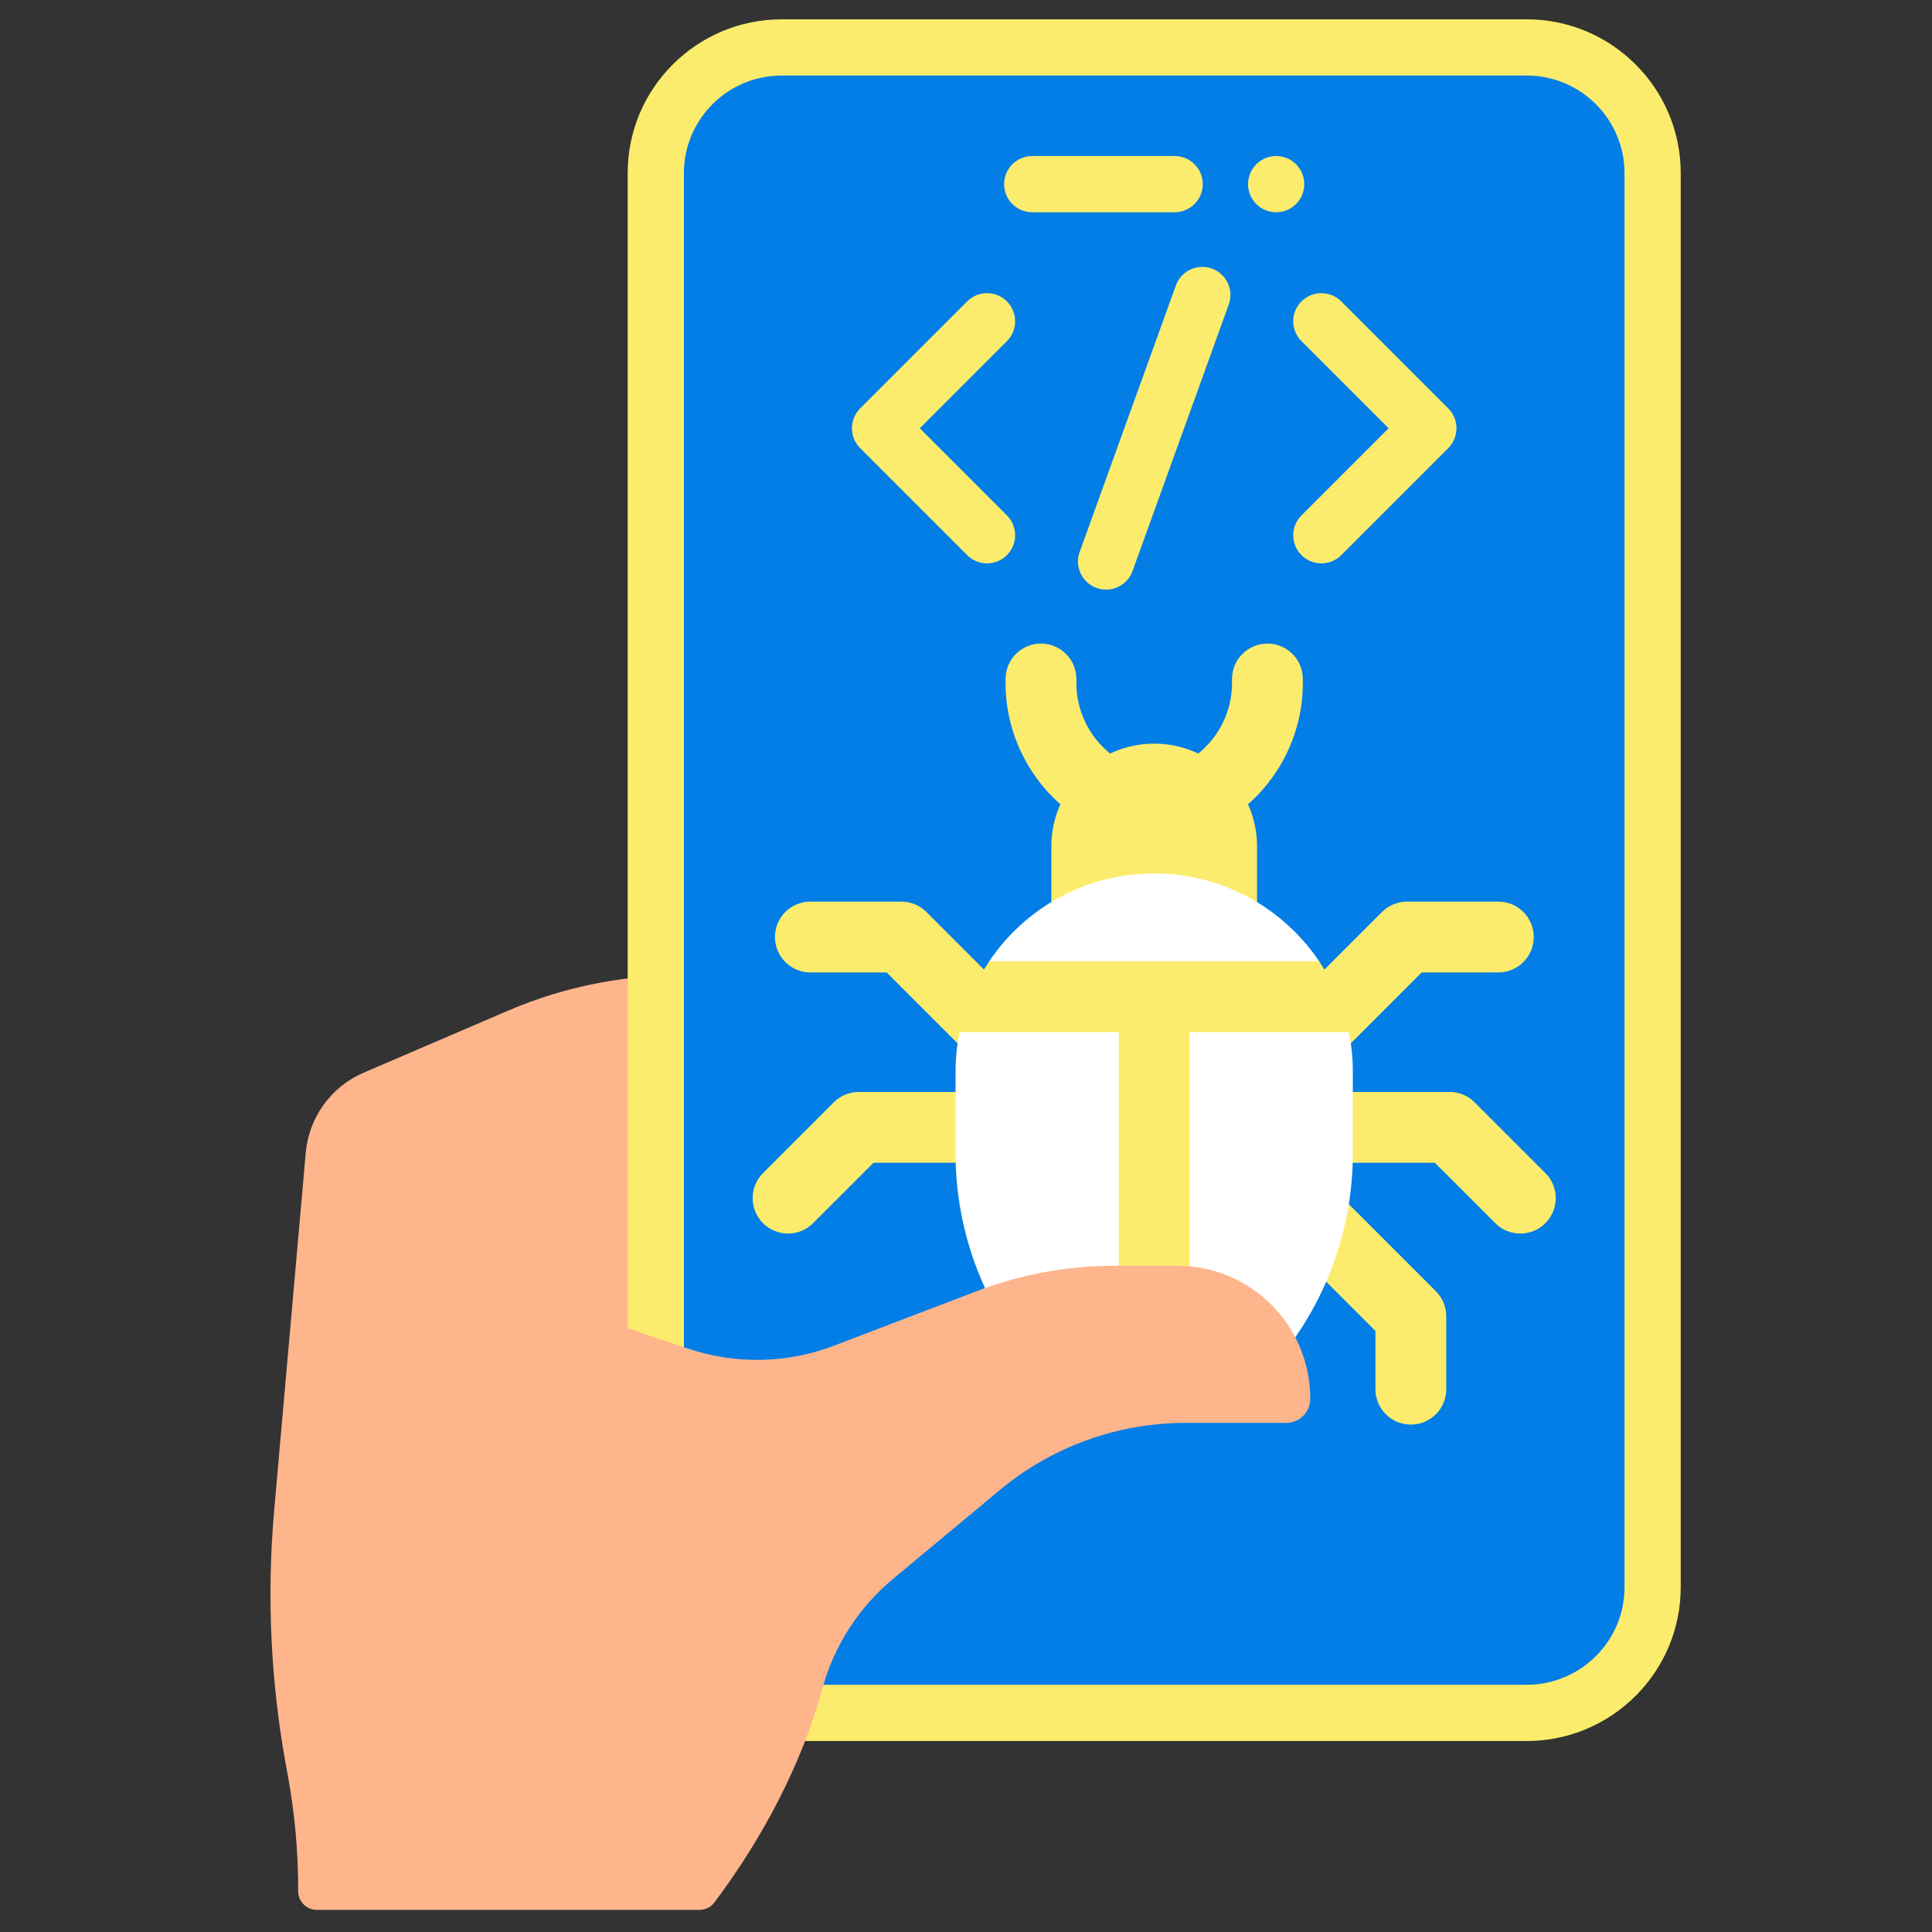
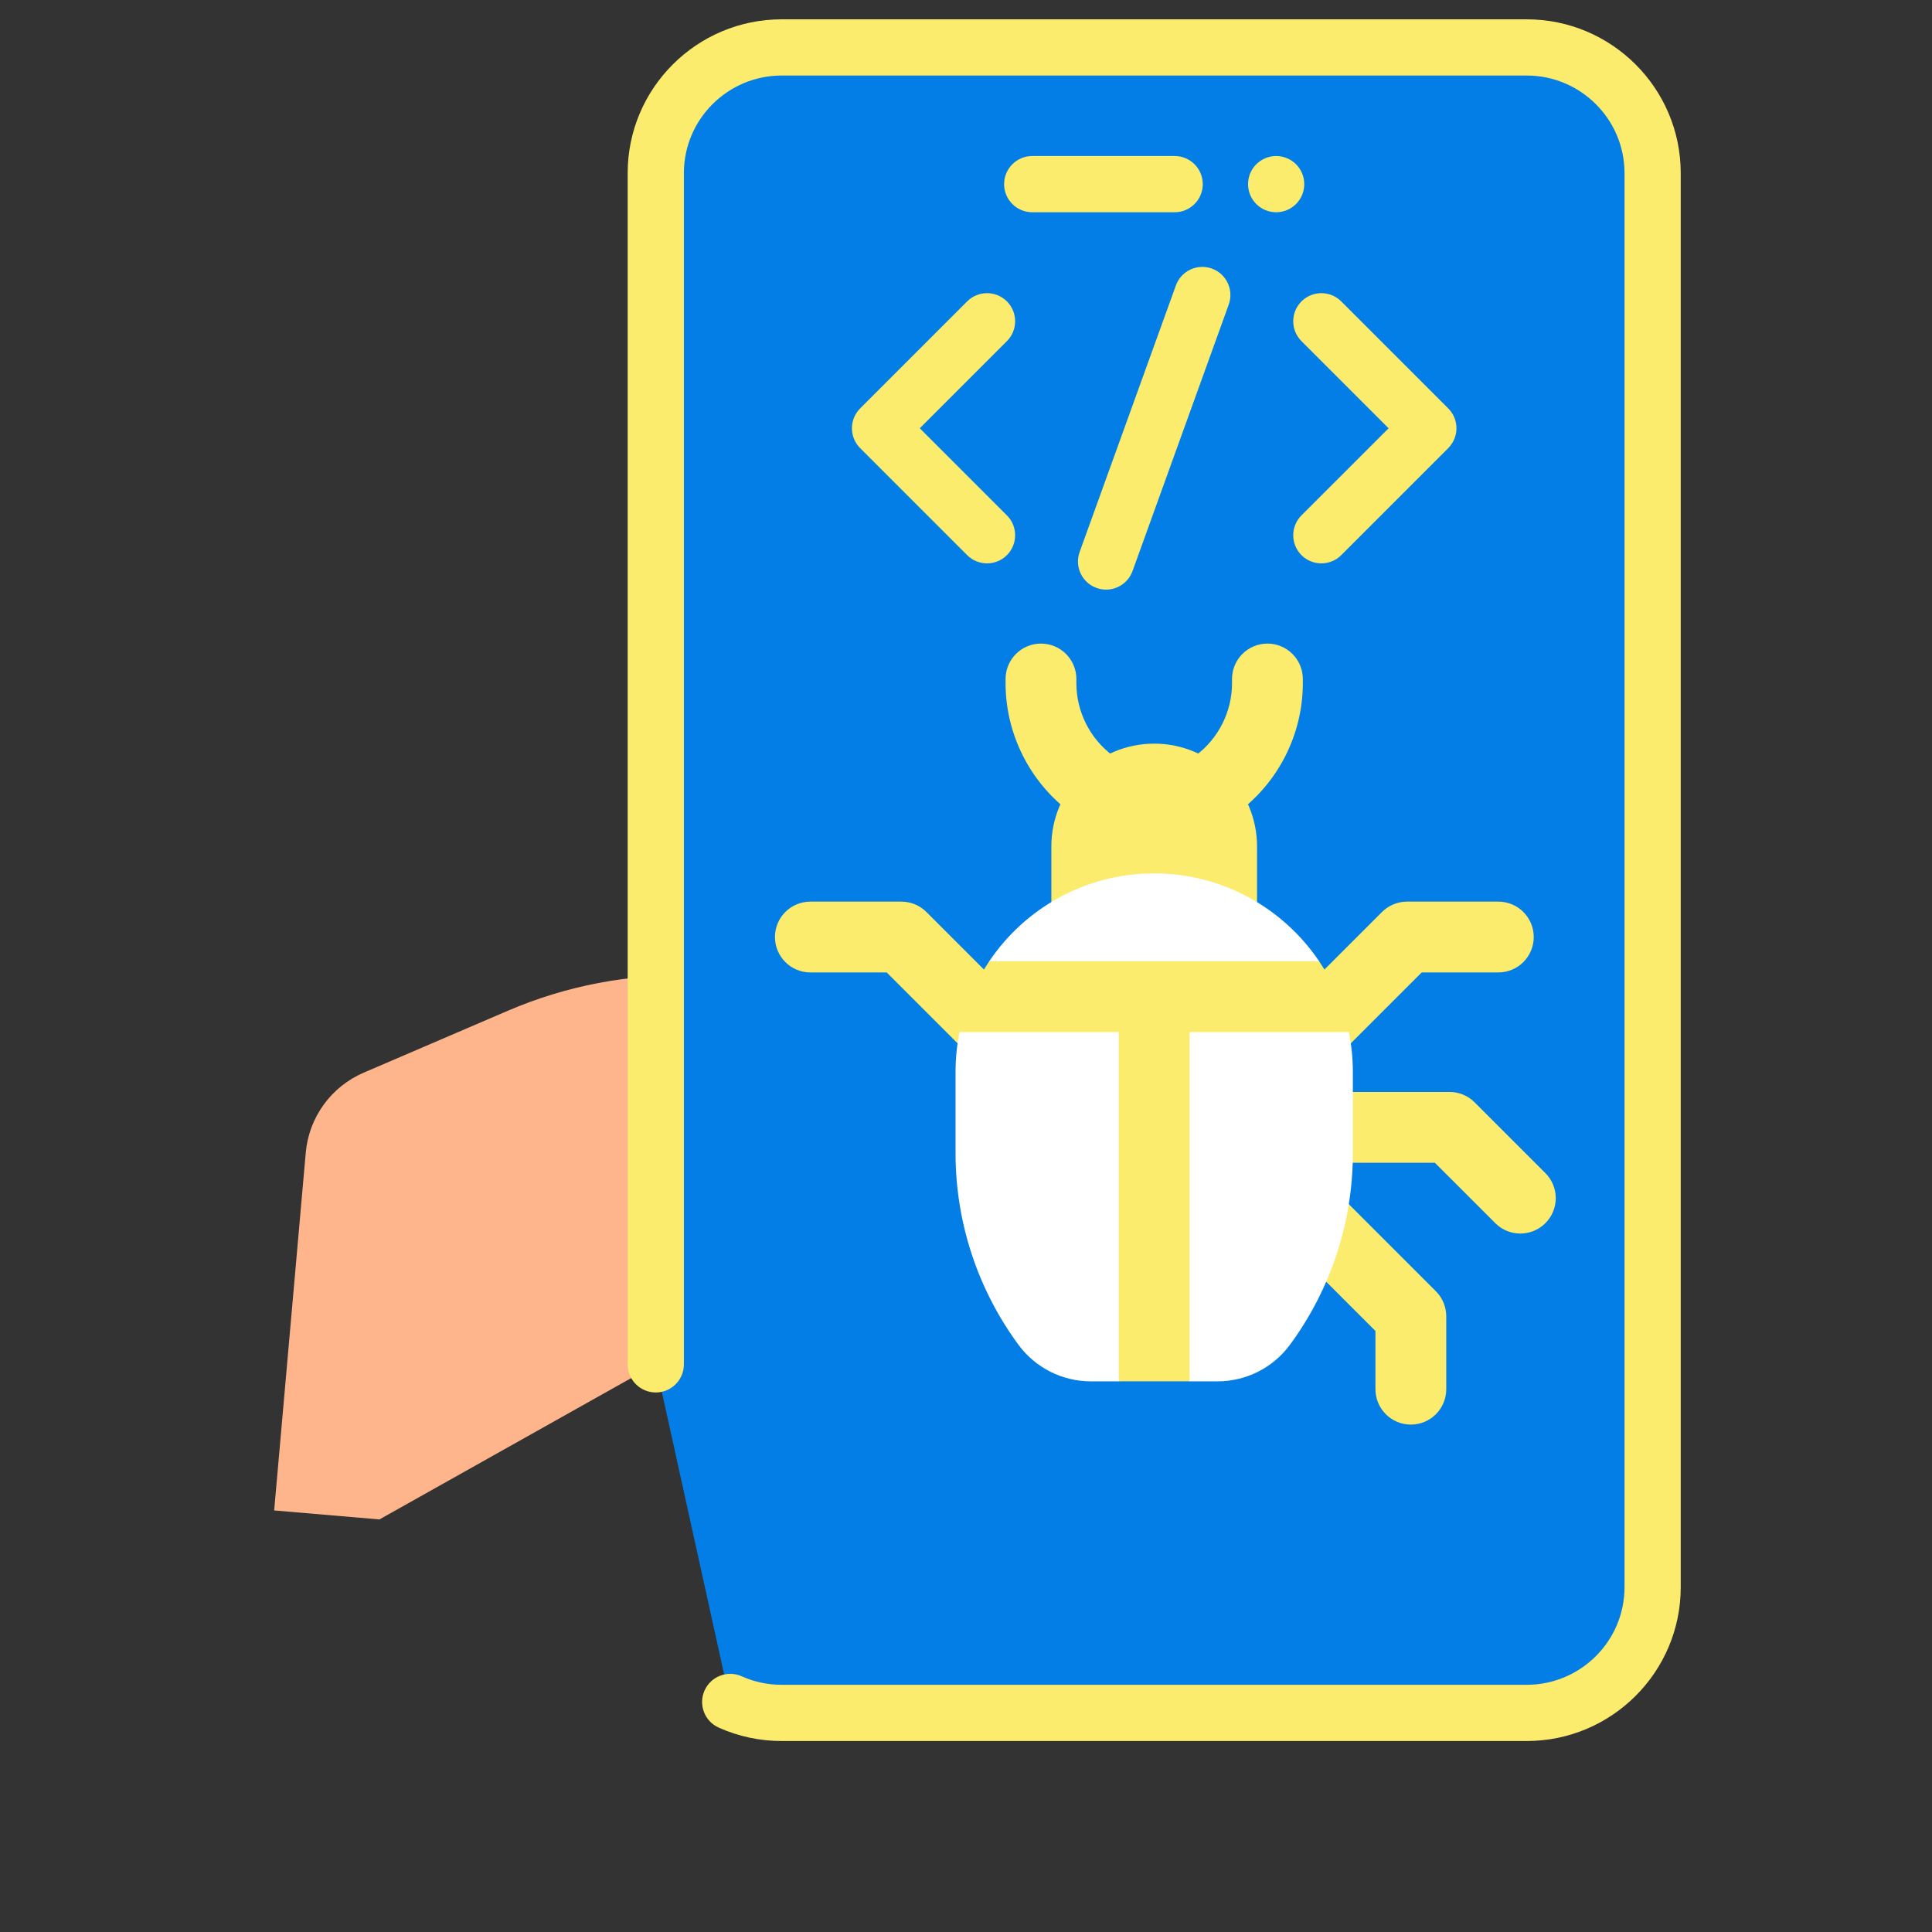
<svg xmlns="http://www.w3.org/2000/svg" width="100" height="100" viewBox="0 0 100 100" fill="none">
  <rect x="0" y="0" width="100" height="100" fill="#333333" stroke="none" />
  <path d="M19.64 78.645L14.191 78.18L15.826 59.663C15.988 57.836 17.14 56.245 18.825 55.521L26.294 52.313C29.313 51.017 32.578 50.395 35.861 50.489L42.018 50.667V66.081L19.64 78.645Z" fill="#FFB58C" />
  <path d="M34.077 69.185C33.924 69.185 32.488 68.729 32.488 68.729L25.836 65.428C25.127 65.052 24.857 64.171 25.234 63.461C25.61 62.752 26.491 62.482 27.201 62.858L30.593 64.659C31.854 65.329 33.181 65.898 34.536 66.35C35.298 66.604 35.71 67.427 35.456 68.19C35.253 68.799 34.686 69.185 34.077 69.185Z" fill="#FFB58C" />
  <path d="M37.795 88.093C38.609 88.457 39.511 88.66 40.461 88.66H79.021C82.621 88.66 85.539 85.748 85.539 82.156V8.959C85.539 5.367 82.621 2.455 79.021 2.455H40.461C36.861 2.455 33.943 5.367 33.943 8.959V70.619L37.795 88.093Z" fill="#037EE6" />
  <path d="M79.021 90.115H40.461C39.327 90.115 38.23 89.881 37.201 89.421C36.468 89.093 36.139 88.232 36.468 87.499C36.796 86.766 37.657 86.437 38.39 86.765C39.042 87.057 39.739 87.205 40.461 87.205H79.021C81.813 87.205 84.085 84.94 84.085 82.156V8.959C84.085 6.175 81.813 3.909 79.021 3.909H40.461C37.669 3.909 35.398 6.175 35.398 8.959V70.619C35.398 71.422 34.746 72.074 33.943 72.074C33.139 72.074 32.488 71.422 32.488 70.619V8.959C32.488 4.57 36.065 1 40.461 1H79.021C83.418 1 86.994 4.57 86.994 8.959V82.156C86.994 86.544 83.418 90.115 79.021 90.115Z" fill="#FCEC6D" />
  <path d="M57.59 39.104C56.415 38.229 55.713 36.832 55.713 35.367V35.145C55.713 34.133 54.893 33.312 53.88 33.312C52.868 33.312 52.048 34.133 52.048 35.145V35.367C52.048 37.984 53.301 40.48 55.401 42.044C55.73 42.288 56.114 42.407 56.494 42.407C57.054 42.407 57.606 42.151 57.966 41.668C58.57 40.856 58.402 39.708 57.59 39.104Z" fill="#FCEC6D" />
  <path d="M65.602 33.312C64.589 33.312 63.769 34.133 63.769 35.145V35.367C63.769 36.832 63.067 38.229 61.892 39.104L64.081 42.044C66.181 40.48 67.434 37.984 67.434 35.366V35.145C67.434 34.133 66.614 33.312 65.602 33.312Z" fill="#FCEC6D" />
  <path d="M65.064 48.501H54.418V43.815C54.418 40.875 56.801 38.491 59.741 38.491C62.681 38.491 65.064 40.875 65.064 43.815V48.501H65.064Z" fill="#FCEC6D" />
  <path d="M51.21 54.889C50.741 54.889 50.272 54.71 49.914 54.352L45.895 50.333H41.945C40.933 50.333 40.112 49.513 40.112 48.5C40.112 47.488 40.933 46.668 41.945 46.668H46.654C47.141 46.668 47.607 46.861 47.95 47.205L52.506 51.76C53.222 52.476 53.222 53.636 52.506 54.352C52.148 54.71 51.679 54.889 51.21 54.889Z" fill="#FCEC6D" />
-   <path d="M40.789 63.848C40.321 63.848 39.852 63.669 39.494 63.311C38.778 62.596 38.778 61.435 39.494 60.719L43.157 57.056C43.5 56.712 43.967 56.519 44.453 56.519H50.567C51.579 56.519 52.4 57.34 52.4 58.352C52.4 59.364 51.579 60.185 50.567 60.185H45.212L42.085 63.311C41.727 63.669 41.258 63.848 40.789 63.848Z" fill="#FCEC6D" />
  <path d="M68.272 54.889C67.803 54.889 67.334 54.71 66.976 54.352C66.26 53.637 66.26 52.476 66.976 51.76L71.532 47.205C71.876 46.861 72.342 46.668 72.828 46.668H77.553C78.566 46.668 79.386 47.488 79.386 48.5C79.386 49.513 78.566 50.333 77.553 50.333H73.587L69.568 54.352C69.21 54.71 68.741 54.889 68.272 54.889Z" fill="#FCEC6D" />
  <path d="M78.692 63.848C78.223 63.848 77.754 63.669 77.397 63.311L74.27 60.185H68.617C67.605 60.185 66.784 59.364 66.784 58.352C66.784 57.34 67.605 56.519 68.617 56.519H75.029C75.516 56.519 75.982 56.712 76.325 57.056L79.988 60.719C80.704 61.435 80.704 62.596 79.988 63.311C79.63 63.669 79.161 63.848 78.692 63.848Z" fill="#FCEC6D" />
  <path d="M73.026 73.736C72.013 73.736 71.193 72.916 71.193 71.904V68.89L66.514 64.212C65.799 63.496 65.799 62.336 66.514 61.62C67.23 60.904 68.391 60.904 69.106 61.62L74.321 66.835C74.665 67.179 74.858 67.645 74.858 68.131V71.904C74.858 72.916 74.038 73.736 73.026 73.736Z" fill="#FCEC6D" />
  <path d="M63.024 71.498H61.574L59.735 70.849L57.908 71.498H56.458C54.98 71.498 53.591 70.795 52.715 69.605C50.6 66.733 49.459 63.26 49.459 59.693V55.489C49.459 54.78 49.53 54.088 49.666 53.42C51.16 52.013 51.142 50.943 51.203 49.754C53.05 47.011 56.185 45.207 59.741 45.207C63.29 45.207 66.431 47.019 68.279 49.754C68.473 50.872 68.945 52.065 69.816 53.42C69.952 54.088 70.023 54.78 70.023 55.489V59.693C70.023 63.26 68.882 66.733 66.768 69.605C65.891 70.795 64.502 71.498 63.024 71.498Z" fill="white" />
  <path d="M69.816 53.42H61.573V71.497H57.908V53.42H49.666C49.939 52.086 50.47 50.847 51.203 49.754H68.278C69.012 50.847 69.542 52.086 69.816 53.42Z" fill="#FCEC6D" />
-   <path d="M36.201 98.855C36.504 98.855 36.79 98.716 36.973 98.475C39.381 95.284 41.517 91.323 42.581 87.344C43.197 85.146 44.466 83.187 46.22 81.726L51.749 77.124C54.447 74.878 57.845 73.649 61.355 73.649H66.569C67.26 73.649 67.82 73.089 67.82 72.398C67.82 68.597 64.739 65.516 60.938 65.516H57.689C55.247 65.516 52.826 65.962 50.545 66.834C48.325 67.682 45.44 68.784 43.167 69.653C40.755 70.575 38.097 70.633 35.629 69.81L34.077 69.292C32.641 68.814 31.214 68.272 29.878 67.563L26.094 66.422L14.191 78.179C13.801 82.601 14.009 87.055 14.81 91.421L14.896 91.887C15.26 93.87 15.439 95.878 15.433 97.885C15.432 98.421 15.865 98.856 16.401 98.856L36.201 98.855Z" fill="#FFB58C" />
  <path d="M51.089 29.16C50.717 29.16 50.344 29.018 50.06 28.734L44.522 23.195C44.249 22.923 44.096 22.553 44.096 22.167C44.096 21.781 44.249 21.411 44.522 21.138L50.06 15.6C50.628 15.032 51.549 15.032 52.117 15.6C52.685 16.168 52.685 17.089 52.117 17.657L47.608 22.167L52.117 26.676C52.685 27.244 52.685 28.166 52.117 28.734C51.833 29.018 51.461 29.16 51.089 29.16Z" fill="#FCEC6D" />
  <path d="M68.393 29.16C68.021 29.16 67.648 29.018 67.364 28.734C66.796 28.166 66.796 27.244 67.364 26.676L71.874 22.167L67.364 17.657C66.796 17.089 66.796 16.168 67.364 15.6C67.933 15.032 68.853 15.032 69.422 15.6L74.96 21.138C75.528 21.706 75.528 22.627 74.96 23.195L69.422 28.734C69.138 29.018 68.765 29.16 68.393 29.16Z" fill="#FCEC6D" />
  <path d="M57.251 30.519C57.087 30.519 56.92 30.491 56.757 30.432C56.001 30.159 55.609 29.326 55.882 28.57L60.863 14.776C61.136 14.02 61.97 13.629 62.725 13.901C63.481 14.174 63.872 15.008 63.599 15.764L58.619 29.558C58.405 30.15 57.846 30.519 57.251 30.519Z" fill="#FCEC6D" />
  <path d="M60.8 8.076H53.428C52.624 8.076 51.973 8.728 51.973 9.531C51.973 10.334 52.624 10.986 53.428 10.986H60.8C61.604 10.986 62.255 10.334 62.255 9.531C62.255 8.728 61.604 8.076 60.8 8.076Z" fill="#FCEC6D" />
  <path d="M66.054 10.986C66.857 10.986 67.508 10.335 67.508 9.531C67.508 8.728 66.857 8.077 66.054 8.077C65.25 8.077 64.599 8.728 64.599 9.531C64.599 10.335 65.25 10.986 66.054 10.986Z" fill="#FCEC6D" />
</svg>